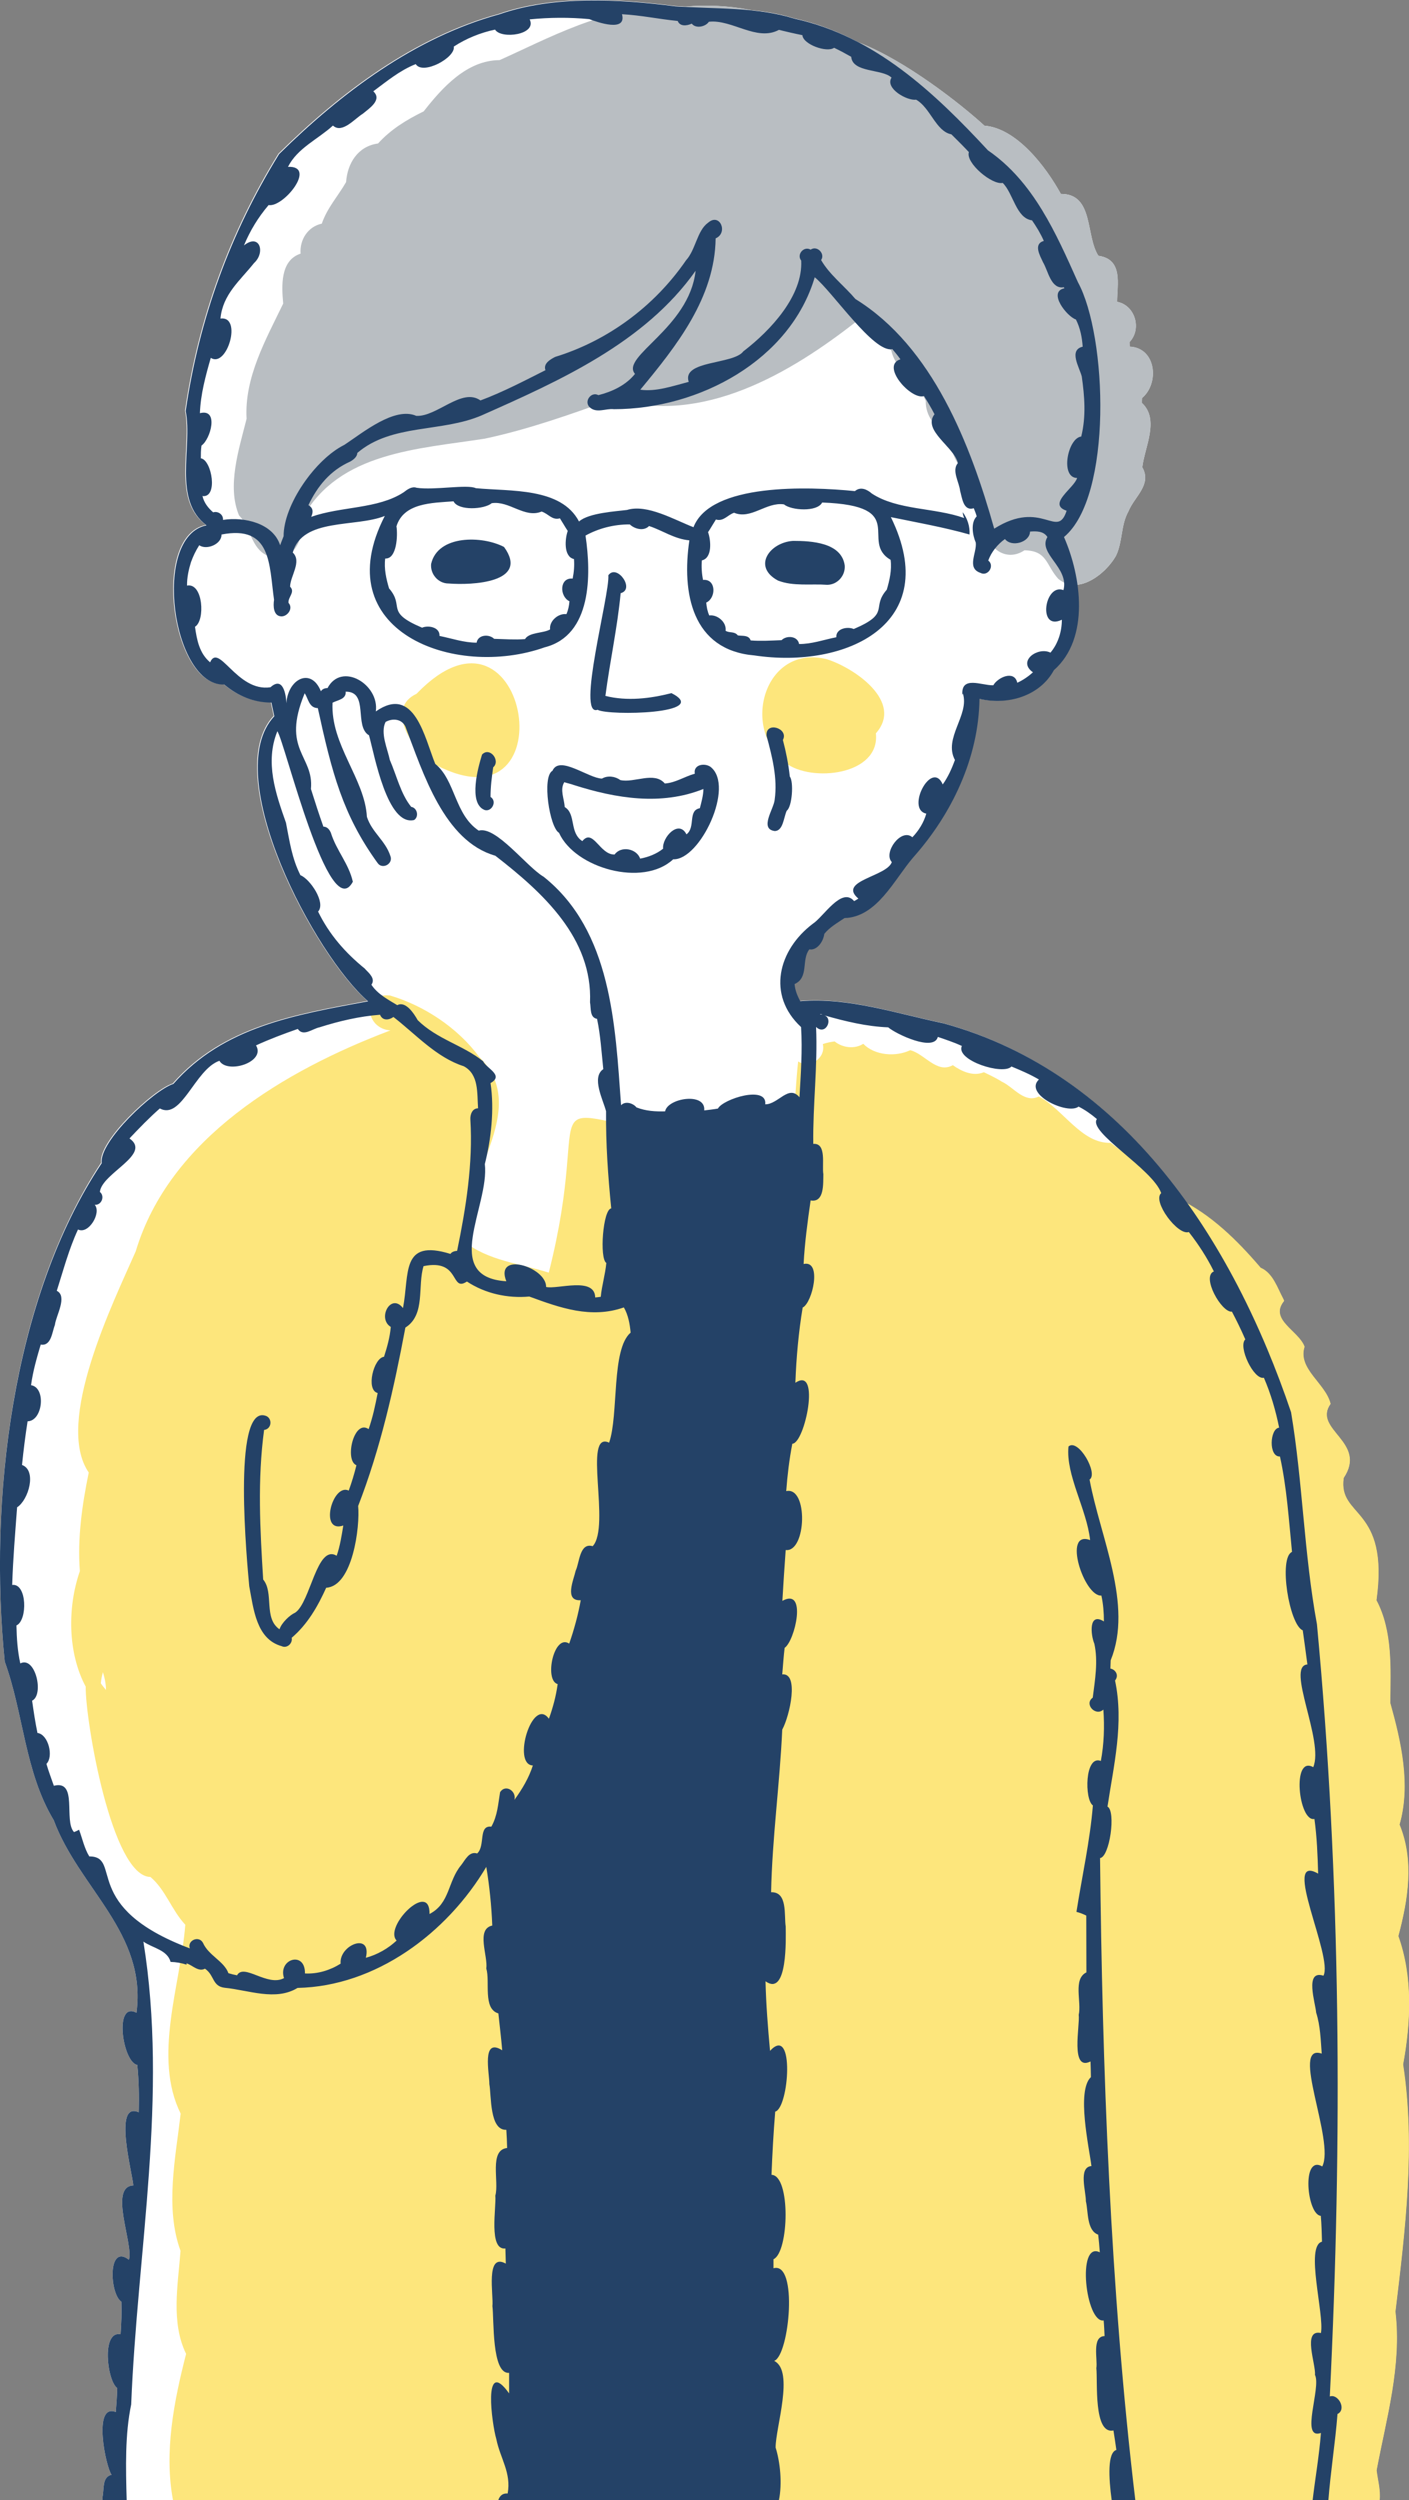
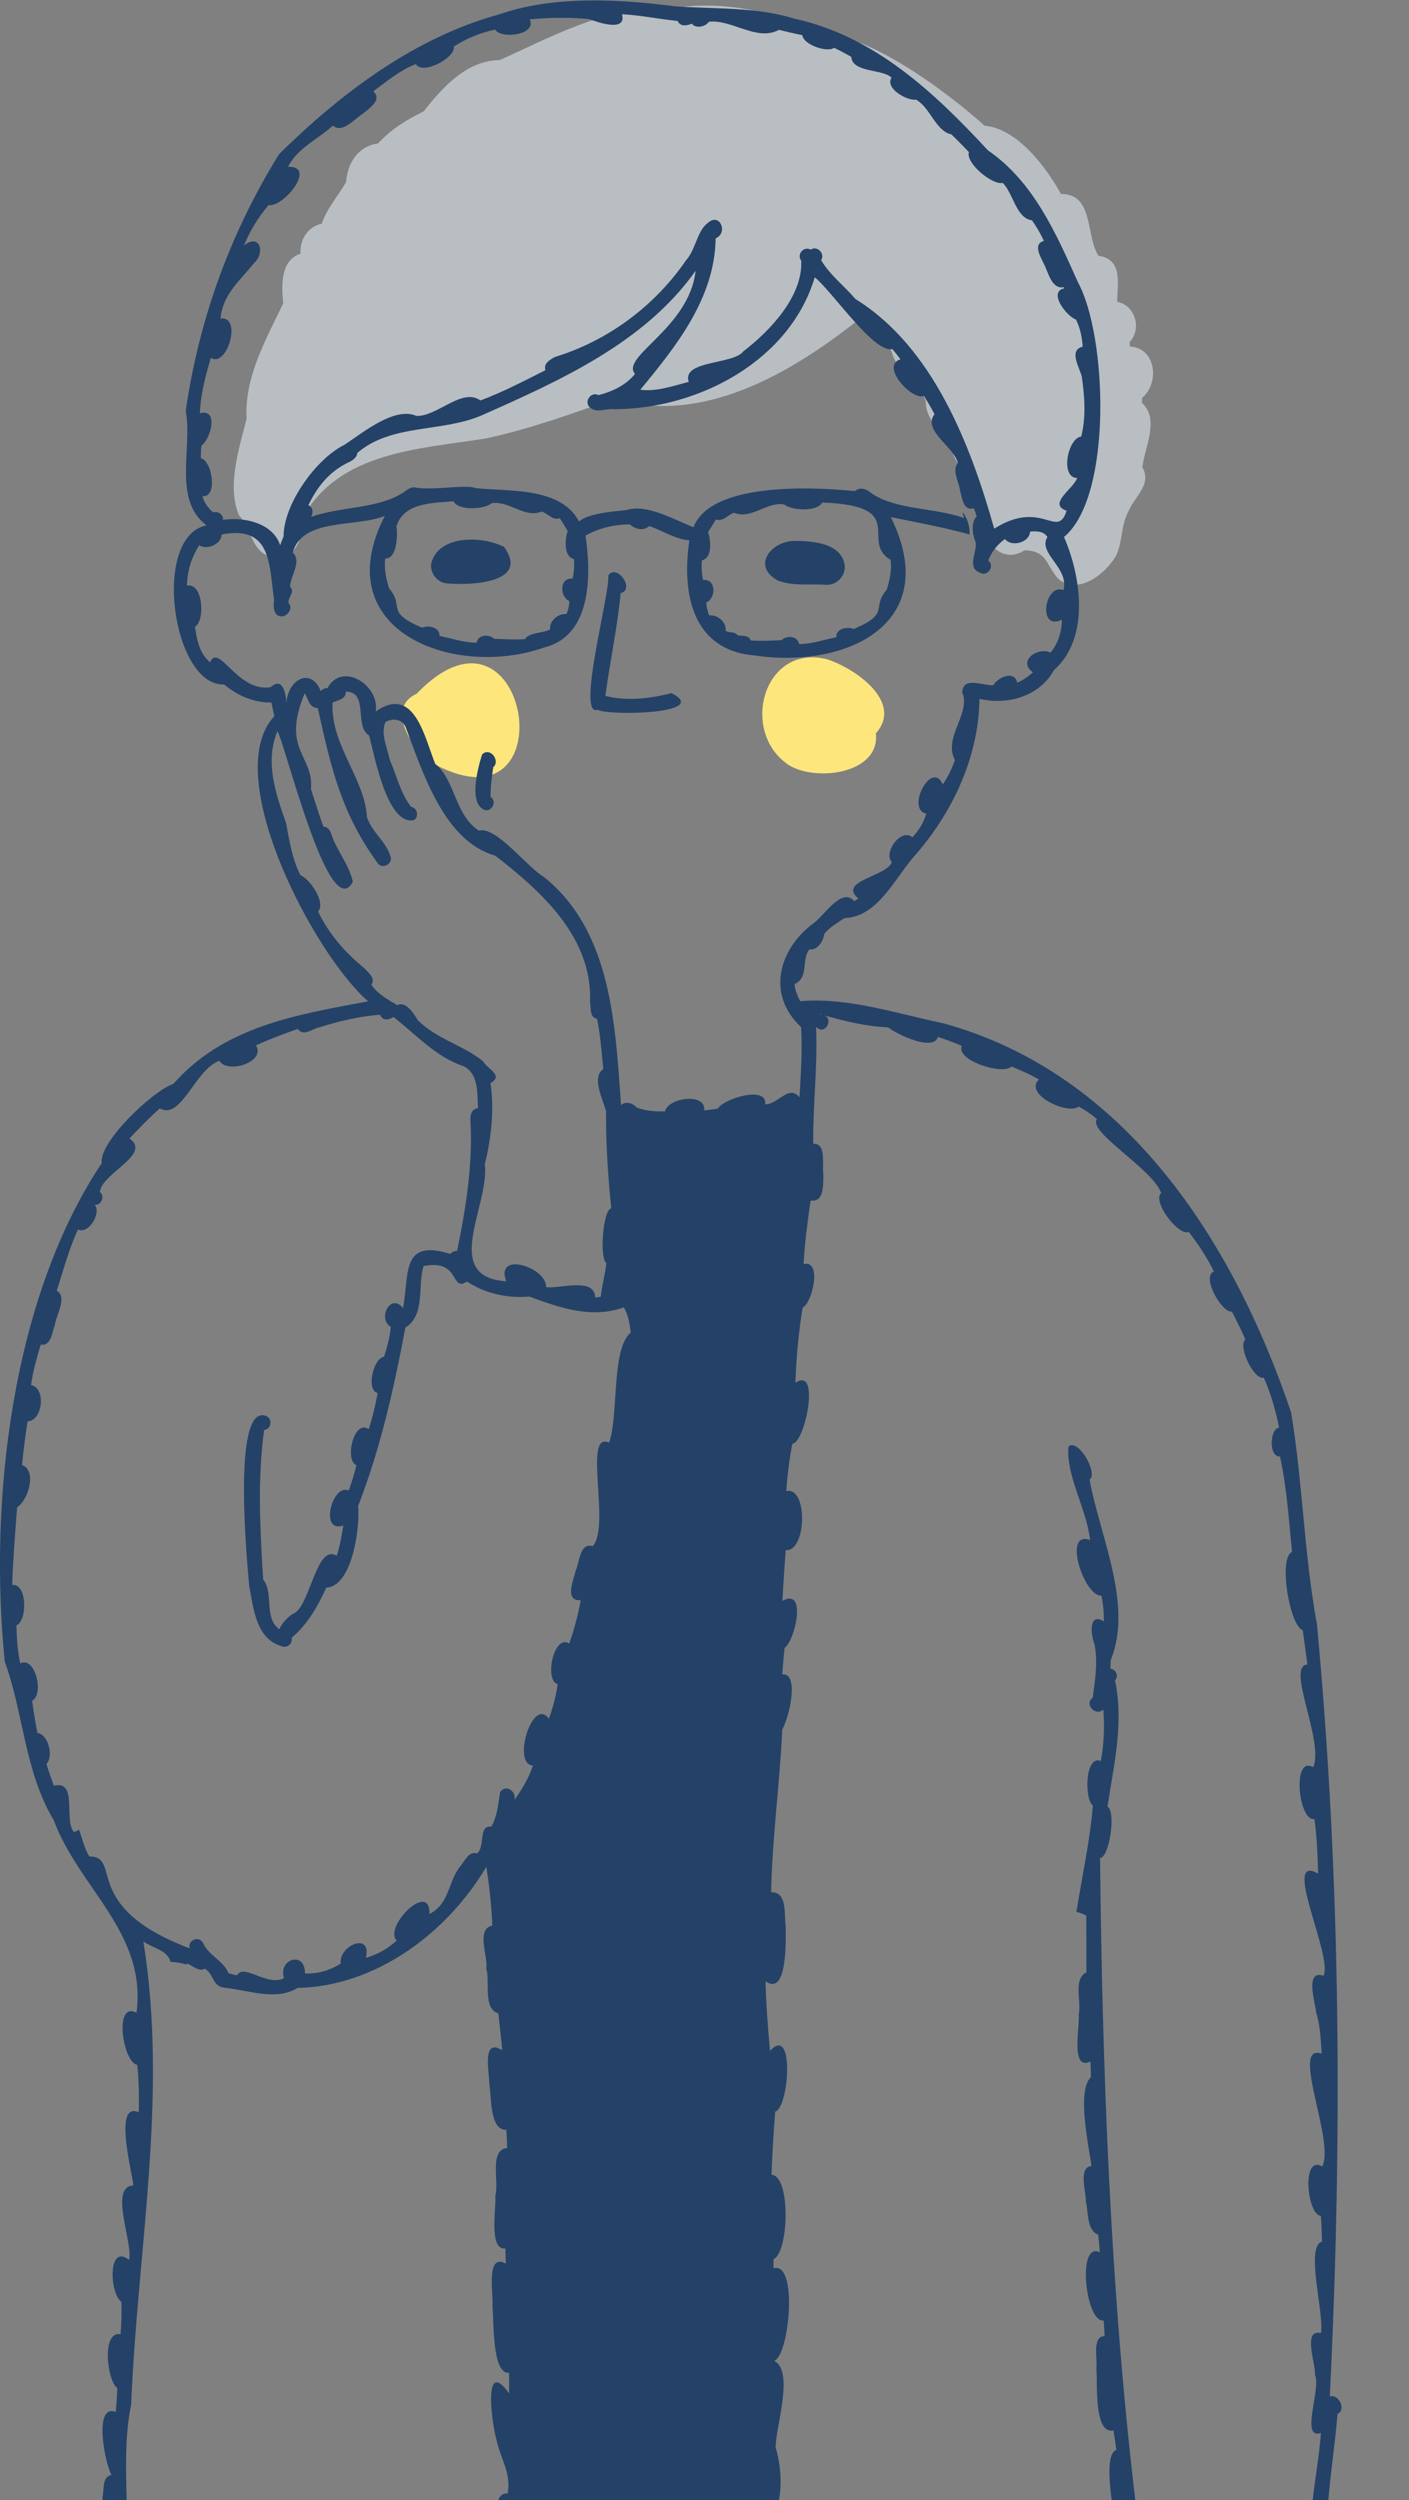
<svg xmlns="http://www.w3.org/2000/svg" id="Layer_2" viewBox="0 0 106.22 188.36">
  <rect x="0" y="0" width="106.22" height="188.36" fill="#808080" stroke="none" />
  <defs>
    <style>.cls-1{fill:#fde67c;}.cls-1,.cls-2,.cls-3,.cls-4{stroke-width:0px;}.cls-2{fill:#244267;}.cls-3{fill:#fff;}.cls-4{fill:#b9bec2;}</style>
  </defs>
  <g id="_ƒŒƒCƒ__1">
    <polygon class="cls-3" points="96.74 97.86 96.74 97.86 96.74 97.86 96.74 97.86" />
-     <path class="cls-3" d="M10.29,151.64c-1.73-.91-1.04,3.75.06,3.93.12,1.18.14,2.38.11,3.57-1.97-.87-.45,4.68-.41,5.51-1.88.09.03,4.44-.33,5.6-1.63-1.26-1.45,2.59-.57,3.16.03.82,0,1.63-.06,2.45-1.46-.28-1.02,3.49-.25,4.06-.02.6-.06,1.2-.11,1.8-1.76-.69-.76,4.12-.32,4.73-.73.16-.55,1.1-.68,1.66,0,.07,0,.16-.01.26h96.27c.08-.74-.14-1.51-.23-2.24.74-3.95,1.9-7.84,1.42-11.96.74-6.13,1.52-12.45.58-18.62.58-3.17.74-6.61-.36-9.67.73-2.73,1.21-5.69.09-8.4.86-3,.12-6.24-.7-9.17.03-2.56.19-5.41-1.04-7.73.98-7.11-2.91-6.18-2.47-9.22,1.82-2.72-2.37-3.62-.99-5.58-.36-1.53-2.5-2.63-1.96-4.3-.43-1.21-2.71-2.03-1.54-3.46-.02-.05-.04-.09-.06-.14-.45-.83-.78-1.95-1.71-2.35-1.61-1.87-3.36-3.62-5.52-4.84-4.53-6.37-10.55-11.45-18.42-13.61-3.51-.73-7.21-1.98-10.8-1.67-.22-.4-.39-.82-.43-1.29,1.1-.49.5-1.84,1.11-2.61.61.09,1.07-.63,1.13-1.17.41-.51.99-.83,1.52-1.19,2.48-.08,3.76-2.93,5.2-4.59,2.87-3.23,4.92-7.45,4.98-11.93,2.08.5,4.54-.18,5.61-2.16,1.76-1.54,2.11-4.03,1.78-6.41,1.19-.11,2.4-1.21,2.95-2.19.51-1.06.35-2.3.94-3.35.45-1.11,1.78-2,1.04-3.31.18-1.54,1.32-3.59-.03-4.85,0-.12,0-.24.01-.37,1.33-1.11,1.06-3.78-.93-3.87,0-.11-.01-.23-.01-.35.94-.99.42-2.78-.94-3.03,0-1.31.48-3.2-1.41-3.47-.98-1.52-.33-4.67-2.83-4.66-1.11-2.02-3.31-4.94-5.76-5.14-1.79-1.64-5.97-4.92-9.45-6.26-1.52-.81-3.15-1.45-4.91-1.83-1.07-.34-2.19-.52-3.33-.63-1.58-.32-3.35-.39-4.81-.25-.28-.01-.56-.03-.84-.05-4.33-.56-9.18-.82-13.28.6-6.39,1.75-11.93,5.93-16.6,10.53-3.68,5.95-6.03,12.4-7.04,19.35.53,2.79-1,6.69,1.57,8.62-4.18.84-2.57,12.15,1.33,11.99,1.02.85,2.22,1.37,3.56,1.36.08.34.14.68.22,1.03-4.15,4.43,3.04,18.01,7.07,21.48-5.49,1.02-10.88,1.91-14.68,6.22-1.49.48-5.63,4.36-5.4,5.97C.86,97.85-.86,113.15.36,125.19c1.42,3.9,1.5,8.3,3.69,11.94,1.92,5.16,7.03,8.48,6.24,14.51Z" />
    <path class="cls-4" d="M85.17,26.12c0-.11-.01-.23-.01-.35.94-.99.42-2.78-.94-3.03,0-1.31.48-3.2-1.41-3.47-.98-1.52-.33-4.67-2.83-4.66-1.11-2.02-3.31-4.94-5.76-5.14-2.53-2.32-9.85-7.92-13.2-6.69-.26-.07-.52-.14-.79-.21C58.75.35,52.2-.03,49.73.89c-3.49-.71-8.75,2.17-12.07,3.64-2.46.01-4.31,2.06-5.72,3.86-1.3.64-2.47,1.35-3.44,2.42-1.54.21-2.31,1.51-2.41,2.91-.61,1.06-1.43,1.95-1.83,3.13-1.05.22-1.68,1.22-1.6,2.26-1.55.51-1.43,2.45-1.31,3.76-1.31,2.71-2.94,5.58-2.76,8.68-.57,2.27-1.5,5.07-.57,7.28.88.89.9,2.51,2.16,3.04,1.94.73,2.74-1.3,2.65-2.89,2.74-4.93,8.72-5.15,13.71-5.93,3.31-.7,6.55-1.86,9.75-3.01,6.64,2.03,13.33-1.94,18.32-5.86.95.77,2.07,1.49,2.59,2.25.33,1.51,2.01,2.34,2.59,3.78-.04,1.07.75,2.23,1.81,2.42.05.08.09.17.14.26-.19.93.27,1.92.92,2.59.4.96.42,2.28,1.36,2.88-.01.62,0,1.31.39,1.81.15,1.17,1.48,2.18,2.82,1.29,1.73.03,1.61,1.1,2.54,2.14,1.5,1.28,3.59-.36,4.37-1.74.51-1.06.35-2.3.94-3.35.45-1.11,1.78-2,1.04-3.31.18-1.54,1.32-3.59-.03-4.85,0-.12,0-.24.01-.37,1.33-1.11,1.07-3.78-.93-3.87Z" />
    <path class="cls-1" d="M59.23,57.48c1.92,1.49,7.14.93,6.8-2.23,2.11-2.38-1.61-4.92-3.68-5.58-4.72-1.19-6.54,5.23-3.11,7.81Z" />
    <path class="cls-1" d="M32.36,57.36c10.67,6.13,7.57-13.95-.96-5.09-2.31,1.08-.4,4.01.96,5.09Z" />
    <polygon class="cls-1" points="75.53 81.5 75.53 81.5 75.53 81.5 75.53 81.5" />
-     <path class="cls-1" d="M6.46,127.09c-.02,2.57,1.96,14.28,4.88,14.32,1.15.97,1.6,2.51,2.63,3.6-.36,4.56-2.46,9.96-.35,14.23-.39,3.35-1.19,7.11-.01,10.34-.19,2.54-.74,5.39.42,7.76-.91,3.54-1.67,7.38-.99,11.01h90.97c.08-.74-.14-1.51-.23-2.24.74-3.95,1.9-7.84,1.42-11.96.74-6.13,1.52-12.45.58-18.62.58-3.17.74-6.61-.36-9.67.73-2.73,1.21-5.69.09-8.4.86-3,.12-6.24-.7-9.17.03-2.56.19-5.41-1.04-7.73.98-7.11-2.91-6.18-2.47-9.22,1.82-2.72-2.37-3.62-.99-5.58-.36-1.53-2.5-2.63-1.96-4.3-.43-1.21-2.71-2.03-1.54-3.46-.02-.05-.04-.09-.06-.14-.45-.83-.78-1.95-1.71-2.35-1.78-2.08-3.73-4.01-6.23-5.22-1.11-1.99-3.37-2.81-5.08-4.19-2.19.08-3.58-2.53-5.42-3.49-1.07.53-1.88-.68-2.75-1.1h0s0,0,0,0h0s-.02,0-.02-.01c0,0,0,0,0,0-.03-.02-.06-.03-.09-.05.01,0,.02.01.04.02-.09-.06-.19-.11-.29-.17.05.03.1.06.14.08-.38-.22-.77-.41-1.17-.6-.8.34-1.68-.06-2.34-.53-1.2.67-2.11-.85-3.21-1.13-1.08.52-2.68.41-3.54-.48-.66.42-1.57.3-2.16-.18-.3.04-.61.1-.89.2.25,1.04-.98,1.89-1.86,1.31-.17,1.5-.2,3.02-.42,4.51-.31.03-.62.08-.9.23-2.37-.98-4.41,1.19-6.82,1.13-12.86-2.51-7.12-3.93-10.66,10.04-2.16-.69-4.58-.89-6.4-2.36-.28-4.72,5.18-9.92,1.15-13.9-1.61-2.18-4.13-3.85-6.72-4.62-2.15-.22-1.88,2.5.03,2.63-7.97,3.02-16.65,8.14-19.2,16.65-1.69,3.84-6.14,12.88-3.54,16.66-.5,2.43-.86,4.94-.67,7.43-.94,2.7-.93,6.15.45,8.72ZM7.76,125.98c.13.43.23.88.23,1.34-.13-.16-.27-.32-.39-.5.03-.29.08-.56.16-.84Z" />
    <path class="cls-2" d="M33.82,43.96c1.74.14,6.13-.05,4.18-2.75-1.63-.86-5-.93-5.5,1.28-.07.77.54,1.47,1.31,1.47Z" />
    <path class="cls-2" d="M45.06,53.48c.83.46,8.64.31,5.56-1.26-1.6.41-3.34.62-4.98.21.33-2.55.9-5.12,1.15-7.74,1.11-.29-.28-2.24-.93-1.35.13,1.4-2.45,10.77-.8,10.13Z" />
-     <path class="cls-2" d="M42.15,62.76c1.2,2.64,6.31,4.11,8.6,1.98,2.02.08,4.67-5.5,2.82-6.96-.46-.33-1.32-.17-1.19.51-.79.22-1.44.68-2.26.74-.8-.94-2.3-.02-3.36-.26-.39-.29-.96-.36-1.38-.11-1.04-.03-3.21-1.79-3.73-.59-.81.43-.22,4.29.5,4.68ZM43.25,59.14c3.17,1.01,6.59,1.58,9.78.3h0c-.01.49-.15.98-.27,1.45-.93.17-.3,1.44-1.01,1.97-.58-1.15-1.85.23-1.76,1.08-.5.4-1.11.63-1.73.75-.27-.77-1.45-.98-1.93-.31-1.12.03-1.62-2.01-2.43-1.01-1-.65-.45-2.04-1.33-2.57-.03-.62-.38-1.3-.03-1.87.24.08.5.13.71.21Z" />
-     <path class="cls-2" d="M58.4,60.26c-.07.69-1.17,2.19,0,2.35.65,0,.68-1.05.91-1.53.41-.3.54-2.18.23-2.58-.1-.93-.28-1.84-.52-2.75.47-.89-1.34-1.44-1.23-.31.42,1.56.84,3.19.61,4.81Z" />
    <path class="cls-2" d="M36.49,61.01c.55.23,1.03-.63.49-.97,0-.76.09-1.46.2-2.23.58-.5-.26-1.58-.84-.96-.3.96-1.04,3.64.16,4.16Z" />
    <path class="cls-2" d="M58.65,43.74c1.16.45,2.48.23,3.71.32.77,0,1.39-.7,1.32-1.47-.25-1.72-2.51-1.84-3.89-1.84-1.76.11-3.1,1.94-1.14,2.99Z" />
    <path class="cls-2" d="M82.92,139.99c.74-.07,1.22-3.55.57-3.88.47-3.12,1.25-6.28.57-9.5.32-.4.03-.83-.35-.9,0-.21.02-.42.02-.62,1.71-4.2-.8-9.29-1.59-13.62.68-.45-.86-3.14-1.59-2.49-.22,2.14,1.38,4.73,1.63,7.05-2.11-.79-.45,4.29.85,4.18.14.63.19,1.3.19,1.95-1.17-.73-1,1.01-.72,1.68.29,1.34.05,2.7-.12,4.06-.68.49.22,1.44.8.9.09,1.29.05,2.6-.19,3.87-1.22-.48-1.24,2.93-.6,3.35-.22,2.68-.82,5.35-1.24,8.02.26.07.51.16.74.28,0,1.43.01,2.86.01,4.28-1.03.5-.35,2.23-.58,3.2.11.77-.66,4.29.89,3.51.01.4.03.79.03,1.18-1.1,1.03-.13,5.32.04,6.7-1.01.08-.4,1.95-.42,2.65.19.77.05,2.2.93,2.52.05.44.09.88.12,1.33-1.76-.88-1.06,5.36.29,5.13.04.39.05.79.07,1.18-.98.03-.51,1.75-.62,2.42.11.97-.23,5.01,1.29,4.69.08.49.15.98.22,1.47-.67.19-.59,2.06-.35,3.8h1.78c-1.91-16.03-2.49-32.67-2.66-48.37Z" />
    <path class="cls-2" d="M10.29,151.64c-1.73-.91-1.04,3.75.06,3.93.12,1.18.14,2.38.11,3.57-1.97-.87-.45,4.68-.41,5.51-1.88.09.03,4.44-.33,5.6-1.63-1.26-1.45,2.59-.57,3.16.03.82,0,1.63-.06,2.45-1.46-.28-1.02,3.5-.25,4.06-.02.6-.06,1.2-.11,1.8-1.76-.69-.76,4.12-.32,4.73-.73.16-.55,1.1-.68,1.66,0,.07,0,.16-.01.26h1.83c-.07-2.48-.13-4.97.34-7.22.46-11.6,2.8-23.23.92-34.87.7.49,1.8.62,2.05,1.53.41.01.82.08,1.21.21,0-.03-.03-.07,0-.1.44.14.9.67,1.38.4.73.49.53,1.33,1.5,1.44,1.77.17,3.83,1.02,5.48.01,5.88-.12,11.25-4.1,14.23-9.12.24,1.47.39,2.9.45,4.42-1.25.27-.31,2.31-.45,3.24.3.98-.28,3.03.91,3.38.1.93.21,1.85.29,2.78-1.58-1.01-.96,1.74-.97,2.55.16.85,0,3.5,1.28,3.44.03.46.05.91.06,1.37-1.38.15-.59,2.55-.89,3.59.09.84-.53,4.13.76,3.98.01.38.02.76.03,1.14-1.55-.86-.91,2.42-1.01,3.2.13.96-.07,5.15,1.26,5.03,0,.52,0,1.03,0,1.55-2.02-2.84-1.28,2.39-.97,3.42.29,1.46,1.15,2.56.86,4.12-.38-.03-.6.17-.71.51h21.16c.26-1.29.09-2.89-.25-3.97-.01-1.49,1.42-5.75-.09-6.52v-.02c1.13-.46,1.8-7.5-.07-6.97,0-.23,0-.45,0-.68,1.17-.52,1.31-6.32-.15-6.36.06-1.57.15-3.17.28-4.76,1.04-.27,1.49-6.62-.39-4.58-.16-1.73-.3-3.49-.34-5.24,1.68,1.2,1.53-3.26,1.52-4.13-.13-.85.16-2.62-1.1-2.58.08-4.05.66-8.23.84-12.25.58-1.07,1.28-4.3,0-4.16.06-.67.1-1.34.18-2,.79-.54,1.71-4.59-.17-3.54.07-1.28.16-2.55.25-3.83,1.57.18,1.71-4.81.04-4.44.09-1.2.23-2.39.46-3.57.95-.02,2.16-5.9.23-4.59.07-1.9.24-3.8.55-5.67.73-.34,1.49-3.6.07-3.28.08-1.55.3-3.21.53-4.79,1.05.19.94-1.29.96-1.98-.12-.66.27-2.36-.76-2.28-.04-2.94.34-5.84.21-8.81.72.69,1.32-.62.63-.87,1.58.45,3.2.84,4.81.9.56.49,3.44,1.87,3.74.72.58.2,1.22.41,1.81.68-.49,1.09,3.12,2.23,3.74,1.55.7.29,1.41.59,2.07.98-1.17,1.11,2.17,2.69,2.99,2.04.51.26.96.58,1.38.94-.7.99,4.21,3.75,4.85,5.58-.7.6,1.26,3.23,2.08,2.93.73.93,1.37,1.92,1.89,2.97-.96.38.58,3.12,1.36,3.03.35.66.69,1.36,1.01,2.09-.57.53.63,3.07,1.4,2.89.52,1.2.89,2.47,1.15,3.76-.71.07-.81,2.22.06,2.17.52,2.34.67,4.79.91,7.19-1.03.44-.21,5.5.81,5.91.12.86.24,1.71.35,2.57-1.65.12,1.28,5.78.44,7.74-1.64-.93-1.1,4.15.09,3.9.19,1.37.24,2.73.28,4.12-2.83-1.63,1.16,6.29.4,7.69-1.45-.47-.6,2.07-.55,2.78.32,1,.34,2.04.42,3.09-2.43-.83,1.02,6.59.04,8.5-1.59-.92-1.15,3.65-.11,3.72.06.65.07,1.3.09,1.95-1.29.33.19,5.47-.08,6.88-1.43-.31-.36,2.39-.45,3.15.49.97-1.15,4.93.45,4.38-.13,1.71-.43,3.4-.63,5.1h1.19c.16-2.13.52-4.35.69-6.53.71-.34.05-1.55-.58-1.32.95-19.25.85-38.86-.97-58.18-.98-5.32-1.07-10.72-1.95-15.97-4.36-12.89-12.47-25.53-26.2-29.3-3.51-.73-7.21-1.98-10.8-1.67-.22-.4-.39-.82-.43-1.29,1.1-.49.5-1.84,1.11-2.61.61.09,1.07-.63,1.13-1.17.41-.51.99-.83,1.52-1.19,2.48-.08,3.76-2.93,5.2-4.59,2.87-3.23,4.92-7.45,4.98-11.93,2.08.5,4.54-.18,5.61-2.16,2.72-2.39,2.07-7.05.76-10.03,3.67-3.04,3.27-15.14,1.05-19.2-1.64-3.66-3.34-7.57-6.78-9.93-4.02-4.33-8.51-8.59-14.58-9.92-2.86-.9-6.04-.72-8.98-.93-4.33-.56-9.18-.82-13.28.6-6.39,1.75-11.93,5.93-16.6,10.53-3.68,5.95-6.03,12.4-7.04,19.35.53,2.79-1,6.69,1.57,8.62-4.18.84-2.57,12.15,1.33,11.99,1.02.85,2.22,1.37,3.56,1.36.08.34.14.68.22,1.03-4.15,4.43,3.04,18.01,7.07,21.48-5.49,1.02-10.88,1.91-14.68,6.22-1.49.48-5.63,4.36-5.4,5.97C.86,97.85-.86,113.15.36,125.19c1.42,3.9,1.5,8.3,3.69,11.94,1.92,5.16,7.03,8.48,6.24,14.51ZM62.01,76.44s-.1-.01-.16-.01c0-.01-.01-.02-.02-.04.06.02.12.03.18.05ZM15.24,37.37c1.23.19.73-2.73-.1-2.84,0-.34,0-.61.05-.96.69-.48,1.33-2.82-.12-2.44.05-1.42.43-2.81.82-4.17,1.23.8,2.4-3.19.73-2.96.17-1.83,1.48-2.86,2.53-4.18.88-.8.43-2.27-.76-1.33.47-1.12,1.06-2.1,1.86-3.04,1.12.2,3.67-2.97,1.46-2.88.72-1.42,2.25-2.07,3.39-3.11.69.64,1.65-.53,2.25-.89.47-.39,1.5-1.05.79-1.69,1.03-.76,1.99-1.57,3.2-2.05.53.85,3.01-.48,2.87-1.32.93-.61,2.02-1.05,3.11-1.28.46.75,3.19.39,2.61-.77,1.49-.15,3-.16,4.49-.02.64.24,2.84,1.01,2.47-.37,1.43.08,2.79.37,4.2.51.16.41.65.39,1.06.2.29.39,1.03.25,1.29-.14,1.74-.2,3.61,1.51,5.28.61.58.14,1.17.28,1.77.4.05.7,1.85,1.34,2.39.95.44.21.87.44,1.29.68.1,1.22,2.37.9,3.04,1.57-.52.81,1.18,1.76,1.85,1.66,1.08.6,1.49,2.39,2.66,2.61.44.43.88.87,1.32,1.34-.26.82,1.76,2.5,2.55,2.32.8.78,1.01,2.67,2.21,2.82.34.49.65,1,.89,1.55-.81.24-.29,1.1-.06,1.61.39.64.59,2.05,1.57,1.88.02.03.03.06.04.08-1.28.27.2,2.14.87,2.35.33.66.46,1.34.51,2.05-1.08.25-.24,1.57-.07,2.24.21,1.48.34,3-.04,4.53-1.02.11-1.61,3.11-.31,3.12-.22.77-2.28,1.97-.79,2.47-.72,2.21-1.84-.93-5.46,1.35-1.78-6.33-4.63-13.7-10.46-17.3-.83-.98-1.97-1.85-2.59-2.94.33-.46-.3-1.13-.79-.78-.5-.3-1.08.36-.71.82.14,2.63-2.27,5.24-4.36,6.84-.75,1.01-4.66.66-4.12,2.3-1.17.3-2.45.76-3.65.59,2.72-3.28,5.62-6.92,5.68-11.4.97-.42.32-1.96-.57-1.18-.83.59-.93,2.03-1.66,2.83-2.42,3.52-5.96,6.08-9.87,7.28-.37.19-.91.5-.73,1-1.61.81-3.21,1.65-4.9,2.28-1.4-1-3.28,1.25-4.84,1.16-1.63-.71-4.02,1.26-5.41,2.18-2.19,1.08-4.6,4.52-4.59,6.89-.08.22-.18.44-.26.68-.54-1.67-2.71-2.16-4.31-1.91.04-.39-.37-.69-.74-.57-.36-.31-.69-.72-.8-1.21ZM20.38,51.78c-2.52.37-3.88-3.4-4.54-1.88-.8-.67-1-1.67-1.14-2.68.78-.45.62-3.34-.6-3.1-.01-.62.13-1.23.31-1.81,0,0,0,.01,0,.01.15-.41.35-.84.61-1.24.57.39,1.7-.09,1.68-.81,3.78-.73,3.58,2.24,3.96,4.92-.07.46-.06,1.23.56,1.25.46,0,.91-.61.53-1.02-.05-.44.53-.81.12-1.22.01-.8.91-1.9.2-2.57.73-2.64,4.73-1.87,6.94-2.76-4.45,8.65,5.22,12.32,12.05,9.9,3.56-.9,3.52-5.48,3.08-8.42.96-.53,2.12-.85,3.34-.84.37.35,1.06.53,1.45.12,1.04.34,1.88.97,3.04,1.08-.59,3.97.2,8.27,4.9,8.67,6.89,1.03,14.25-2.35,10.29-10.42,1.99.41,3.98.76,5.93,1.31.04-.6-.16-1.2-.51-1.68,0,.14.04.29.11.44-2.25-.8-5.04-.58-6.97-1.85-.35-.31-.85-.54-1.27-.18-3.5-.35-10.88-.62-12.17,2.72-1.43-.55-3.51-1.77-5.01-1.3-.74.1-2.89.21-3.62.87-1.35-2.58-5.17-2.26-7.78-2.51-.65-.31-3.11.17-4.46-.03-.36-.13-.71.13-.98.34-1.94,1.27-4.72,1.05-6.97,1.85.15-.33.18-.66-.21-.88.69-1.45,1.66-2.62,3.14-3.28.25-.14.53-.35.55-.66,2.61-2.22,6.35-1.52,9.38-2.83,5.89-2.61,12.3-5.48,16.12-10.89-.48,4.33-5.69,6.46-4.57,7.77-.68.85-1.72,1.34-2.76,1.6-.53-.29-1.09.44-.68.89.52.52,1.25.09,1.85.17,6.46-.01,13.29-3.71,15.14-9.94,1.31,1.05,4.47,5.75,5.85,5.41.21.25.42.5.61.77-1.53.48.82,3.1,1.78,2.77.28.45.55.9.79,1.37-.94,1.22,1.51,2.48,1.76,3.68-.48.56.1,1.44.17,2.09.15.53.24,1.55,1.03,1.31.08.2.16.4.22.61-.47.48-.31,1.41-.07,1.98.09.77-.71,1.92.35,2.28.57.3,1.1-.54.59-.93.24-.65.7-1.22,1.26-1.62.49.64,1.87.26,1.89-.56.48-.04,1.03-.04,1.31.41-.75,1.24,1.66,2.29,1.21,4-1.43-.55-1.97,3.13-.12,2.23,0,.88-.28,1.8-.86,2.48-.95-.47-2.52.64-1.32,1.48-.35.32-.75.59-1.18.79-.22-.98-1.47-.41-1.81.19-.88.02-2.45-.76-2.33.74,0-.04.02-.08.04-.12.51,1.63-1.49,3.35-.6,5.01-.24.65-.52,1.28-.92,1.84-.83-1.91-2.81,1.88-1.24,2.2-.19.67-.57,1.28-1.05,1.78-.84-.73-2.22,1.16-1.55,1.87-.37,1.1-4.12,1.4-2.52,2.75-.11.07-.21.13-.32.19-.94-1.11-2.31,1.19-3.12,1.71-2.59,1.96-3.49,5.36-.88,7.78.11,1.77-.02,3.53-.12,5.29-.82-.99-1.59.53-2.58.53.16-1.46-3.18-.41-3.57.32-.34.06-.69.1-1.03.14.13-1.4-2.77-.93-2.95.07-.73.02-1.46-.02-2.16-.3-.28-.34-.86-.49-1.16-.16-.44-6.05-.71-13.12-5.83-17.21-1.29-.75-3.59-3.85-4.9-3.48-1.83-1.22-1.75-3.79-3.28-5.03-.8-1.96-1.56-5.99-4.48-3.95.29-2.02-2.57-3.77-3.64-1.76-.23,0-.39.08-.5.24-.74-1.84-2.49-.92-2.6.9-.03-.68-.26-2.04-1.19-1.21ZM29.88,39.68c.53-1.8,2.69-1.79,4.31-1.91.36.73,2.33.61,2.88.14,1.33-.2,2.48,1.16,3.76.63.51.16.79.68,1.38.51.2.31.38.64.59.95-.21.59-.33,1.94.47,2.12.04.48,0,.99-.1,1.47-1.01-.09-1,1.35-.24,1.71-.03.33-.09.66-.23.97-.61-.08-1.31.52-1.23,1.15-.5.3-1.58.2-1.89.73-.77.06-1.53,0-2.33-.02-.38-.38-1.22-.32-1.32.29-.95,0-1.87-.32-2.8-.51.05-.64-.82-.83-1.31-.62-2.84-1.2-1.28-1.57-2.49-2.96-.21-.7-.39-1.49-.29-2.25.89.05.95-1.79.85-2.41ZM53.38,40.09c.21-.31.39-.64.59-.95.58.17.87-.34,1.37-.51,1.27.54,2.43-.83,3.76-.63.55.46,2.51.59,2.88-.14,6.66.24,2.77,2.91,5.16,4.32.1.76-.08,1.55-.29,2.25-1.21,1.38.34,1.76-2.49,2.96-.48-.21-1.36-.03-1.31.62-.93.18-1.86.52-2.81.51-.1-.61-.94-.67-1.32-.29-.79.03-1.56.08-2.33.02-.15-.43-.62-.32-.97-.38-.26-.33-.64-.16-.92-.35.09-.64-.62-1.24-1.23-1.15-.14-.31-.2-.64-.23-.97.76-.35.76-1.8-.24-1.71-.1-.49-.13-.99-.09-1.47.81-.18.68-1.53.47-2.12ZM27.52,72.99c-1.48-1.2-2.69-2.57-3.54-4.31.61-.68-.62-2.47-1.33-2.74-.65-1.28-.82-2.57-1.09-3.95-.78-2.21-1.6-4.56-.65-6.9.57.84,3.9,14.68,5.69,11.34-.31-1.37-1.24-2.35-1.65-3.67-.1-.25-.28-.48-.57-.48-.34-.95-.63-1.86-.94-2.84.24-2.53-2.26-2.9-.47-7.21.28.42.32,1.1.99,1.12,1.06,4.85,1.87,8.04,4.52,11.69.36.48,1.18.04.95-.55-.38-1.17-1.39-1.77-1.77-2.95-.16-2.88-2.75-5.43-2.59-8.6.39-.2,1.04-.26.99-.83,1.77-.02.61,2.62,1.76,3.29.42,1.54,1.38,6.86,3.4,6.38.38-.25.24-.92-.22-.99-.79-.97-1.1-2.37-1.61-3.53-.17-.83-.74-2.05-.32-2.87.53-.3,1.23-.23,1.5.37,1.32,3.46,2.9,8.61,6.77,9.71,3.59,2.78,7.34,6.21,7.14,11.05.08.44-.03,1.15.53,1.24.26,1.24.34,2.53.47,3.79-.91.61-.02,2.3.21,3.17-.02,2.5.14,4.82.39,7.32-.63.07-.9,3.79-.37,4.11-.08.86-.34,1.7-.42,2.55-.14.02-.28.04-.42.05-.03-1.59-2.87-.59-3.7-.79.03-1.51-3.9-2.72-3-.43-4.96-.31-1.25-5.7-1.62-8.83.47-1.85.73-4.1.43-6.1,1.06-.6-.34-1.11-.58-1.68,0,0,0,.02.01.03-1.48-1.2-3.46-1.65-4.92-3.09-.28-.5-.91-1.47-1.54-1.13-.64-.39-1.48-.82-1.95-1.54.33-.47-.19-.88-.49-1.2ZM2.83,130.59c-.17-.81-.29-1.63-.41-2.46.92-.44.25-3.39-.89-2.81-.21-.94-.27-1.9-.29-2.86.85-.38.8-3.2-.32-3.05.06-1.98.22-3.85.37-5.85.87-.56,1.5-2.78.37-3.19.11-1.1.25-2.2.42-3.29,1.15-.02,1.41-2.54.26-2.72.14-1.04.43-2.05.73-3.06.8.14.86-.96,1.07-1.49.08-.69.97-2.15.14-2.56.49-1.53.91-3.14,1.6-4.62.8.4,1.79-1.27,1.26-1.86.53.04.78-.66.39-.97.14-1.42,3.95-2.83,2.23-4.03.74-.78,1.48-1.55,2.29-2.26,1.64.9,2.65-2.95,4.49-3.59.6,1.02,3.52.1,2.76-1.16,1-.46,2.06-.86,3.15-1.24.41.61,1.11-.02,1.63-.12,1.48-.47,3.01-.83,4.57-.95.18.46.66.42,1.01.17,1.66,1.28,3.23,3.05,5.3,3.71,1.15.61,1,2.02,1.08,3.17-.44,0-.61.48-.58.86.2,3.31-.33,6.63-1,9.88-.26.02-.42.1-.5.23-3.76-1.16-3.08,1.49-3.58,4.08-.92-1.18-1.96.79-.92,1.42-.07.79-.26,1.46-.51,2.25-.78.08-1.39,2.5-.48,2.73-.17.9-.37,1.83-.68,2.72-1.12-.77-1.83,2.36-.92,2.72-.16.65-.35,1.28-.58,1.91-1.23-.58-2.25,3.26-.41,2.63-.12.73-.24,1.54-.5,2.28-1.5-.9-1.97,3.52-3.13,4.29-.38.16-1.01.74-1.18,1.25-1.22-.84-.4-2.75-1.23-3.75-.23-3.71-.44-7.52.07-11.27.61-.07.64-.94.07-1.08-2.5-.71-1.34,11.17-1.19,12.86.32,1.67.52,3.98,2.44,4.51.41.2.85-.22.76-.63,1.19-1.01,1.97-2.37,2.6-3.77,2-.11,2.56-4.62,2.41-6.16,1.69-4.35,2.7-8.87,3.56-13.44,1.54-.97.9-3.13,1.37-4.63,2.81-.58,2,2,3.27,1.16,1.38.91,3.07,1.28,4.7,1.13,2.32.85,4.65,1.69,7.13.82.33.57.45,1.24.51,1.9-1.47,1.26-.89,6.18-1.62,8.29-2.01-.94.14,6.32-1.24,7.8-.99-.29-.99,1.23-1.28,1.84-.15.68-.89,2.31.38,2.23-.2,1.11-.5,2.21-.87,3.27-1.16-.77-1.9,2.77-.87,3.05-.12.88-.35,1.75-.66,2.61-1.25-1.72-2.8,3.46-1.21,3.52-.3.94-.81,1.79-1.39,2.59.17-.66-.67-1.21-1.08-.58-.15.88-.19,1.77-.66,2.6-1.01-.12-.43,1.45-1.07,2.02-.6-.19-.9.49-1.2.87-1.03,1.23-.83,2.88-2.39,3.69.05-2.58-3.48.97-2.48,2-.63.59-1.44,1.06-2.32,1.3.47-1.97-2.04-.96-1.9.44-.79.5-1.74.79-2.69.74.03-1.73-2.05-1.1-1.58.35-1.25.68-3.03-1.15-3.54-.21-.22-.04-.41-.09-.65-.16-.33-.91-1.5-1.33-1.92-2.29-.31-.57-1.2-.18-.99.42-8.3-3.12-5.04-6.92-7.58-6.93-.37-.6-.52-1.34-.77-2.01-.12.07-.25.13-.38.18-.8-.85.32-3.96-1.52-3.49-.19-.55-.4-1.09-.56-1.65.55-.54.16-2.21-.67-2.33Z" />
  </g>
</svg>